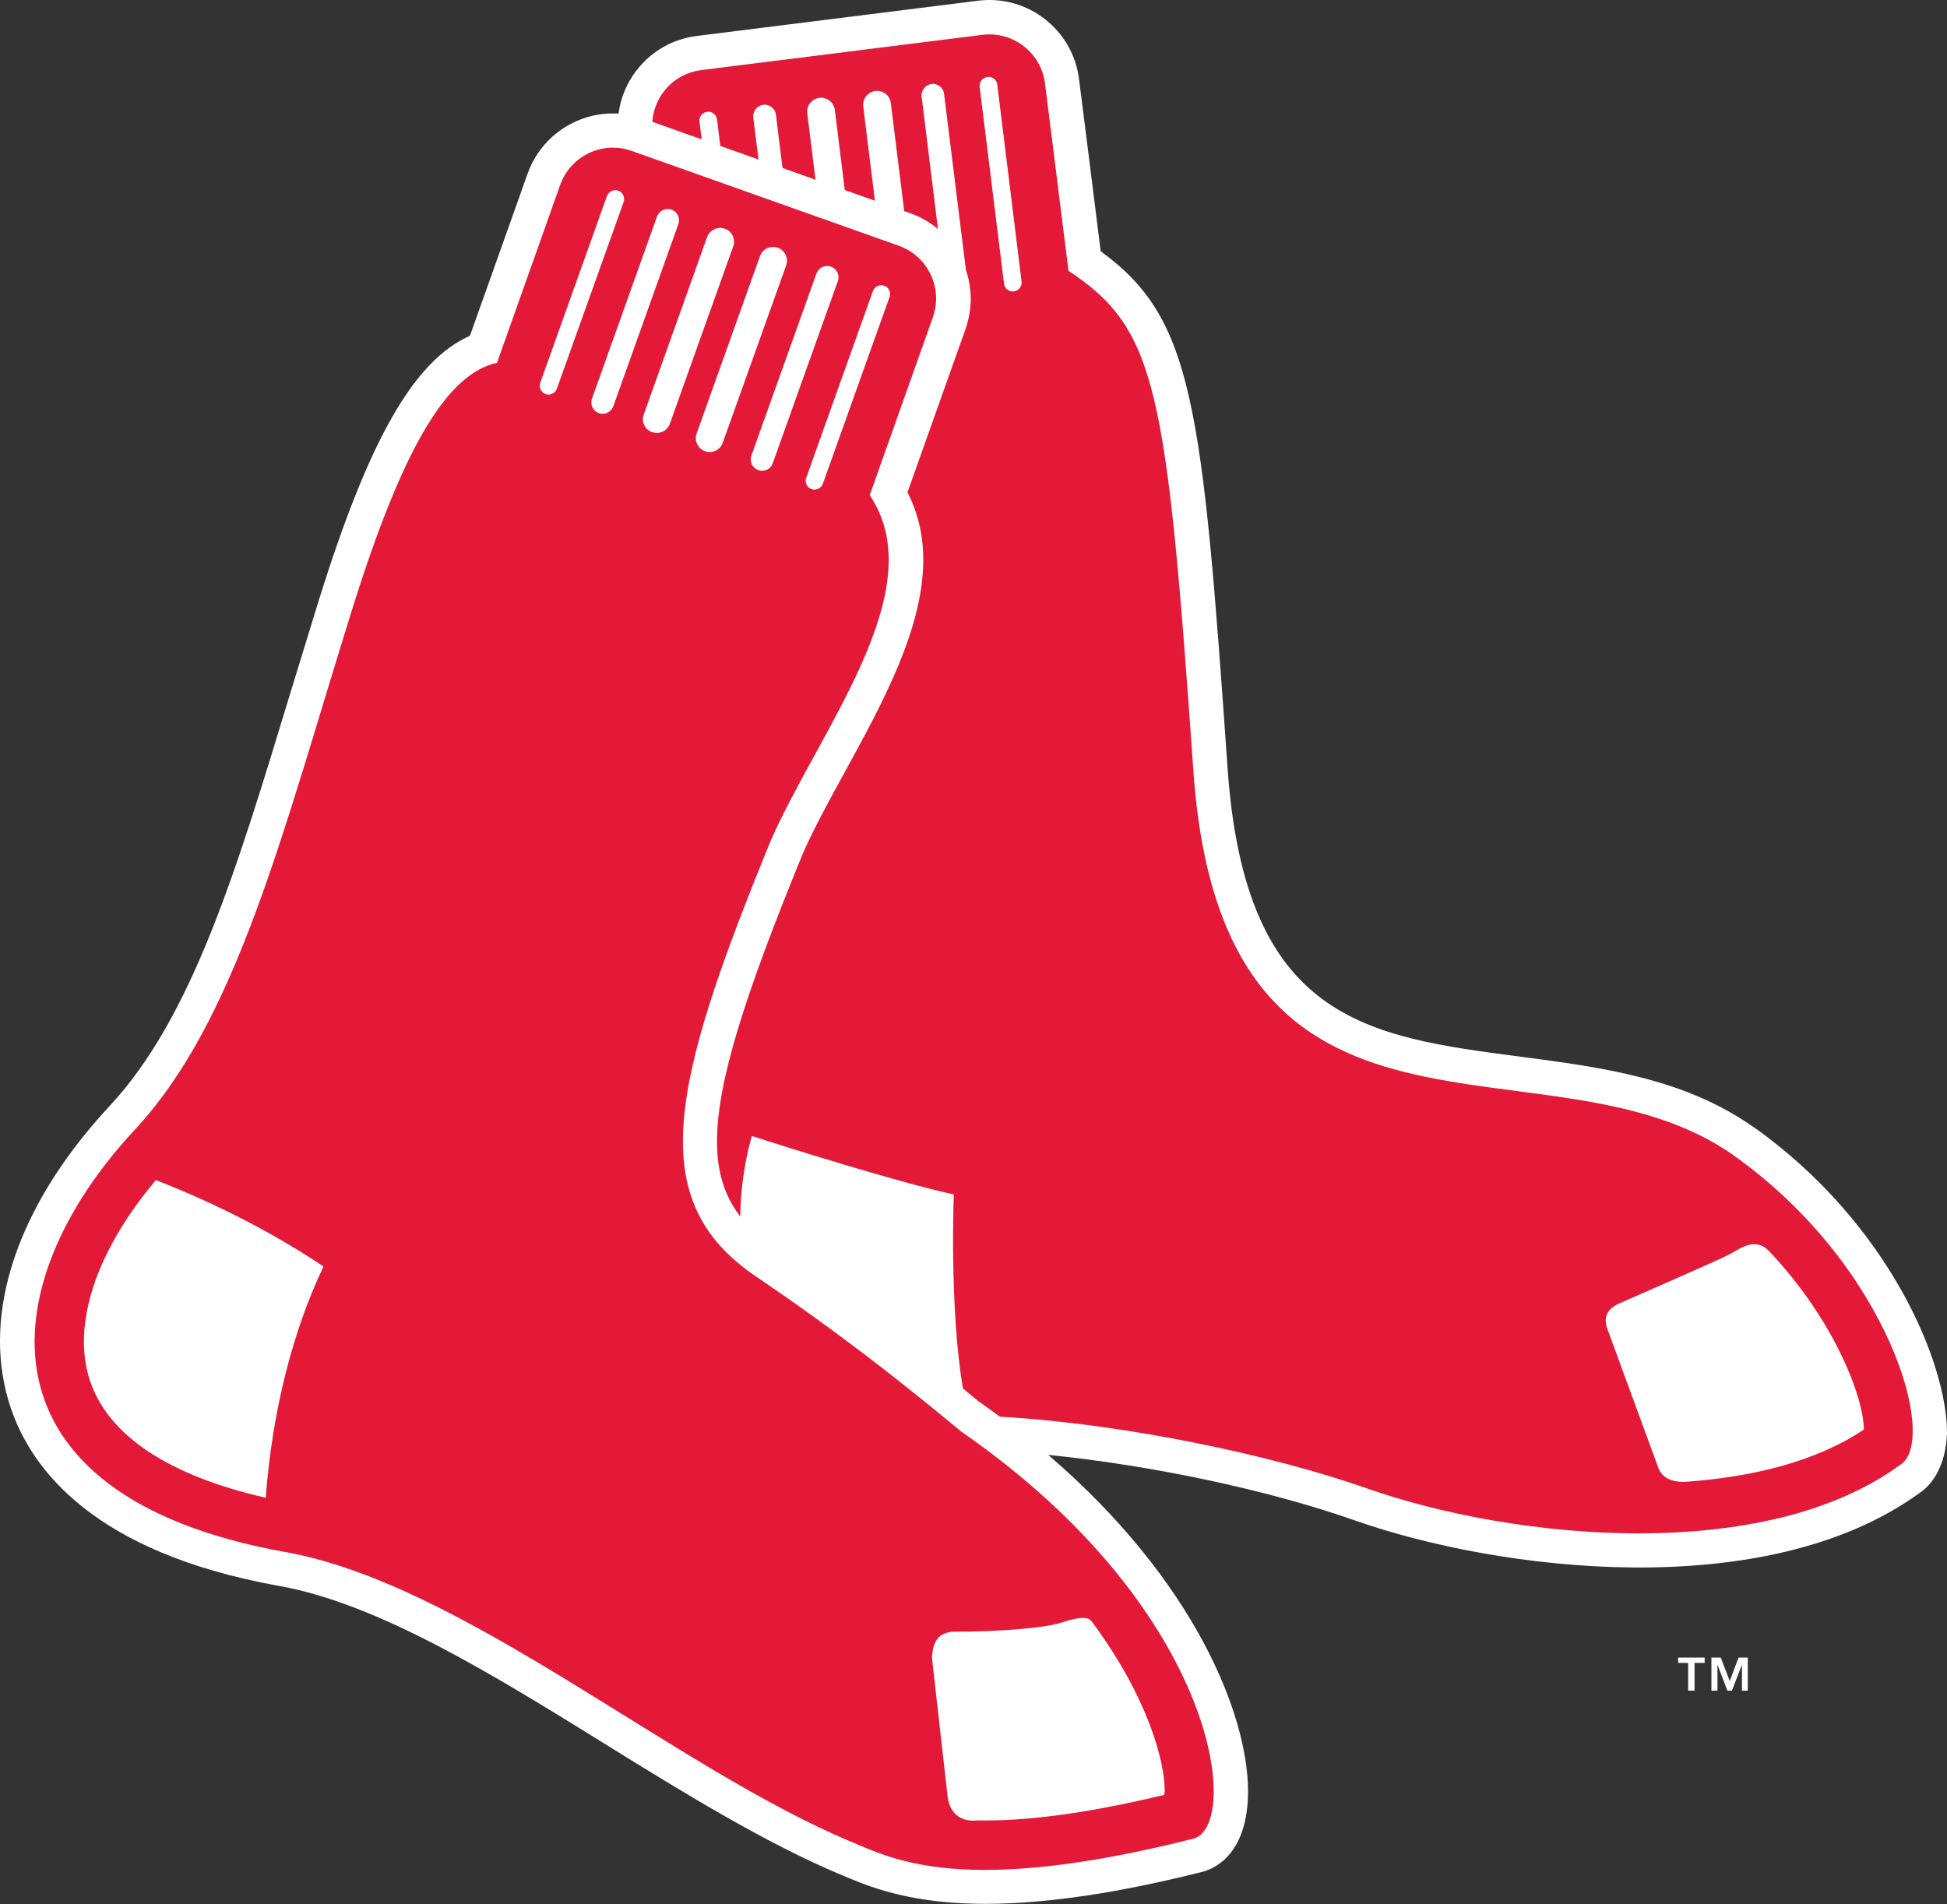
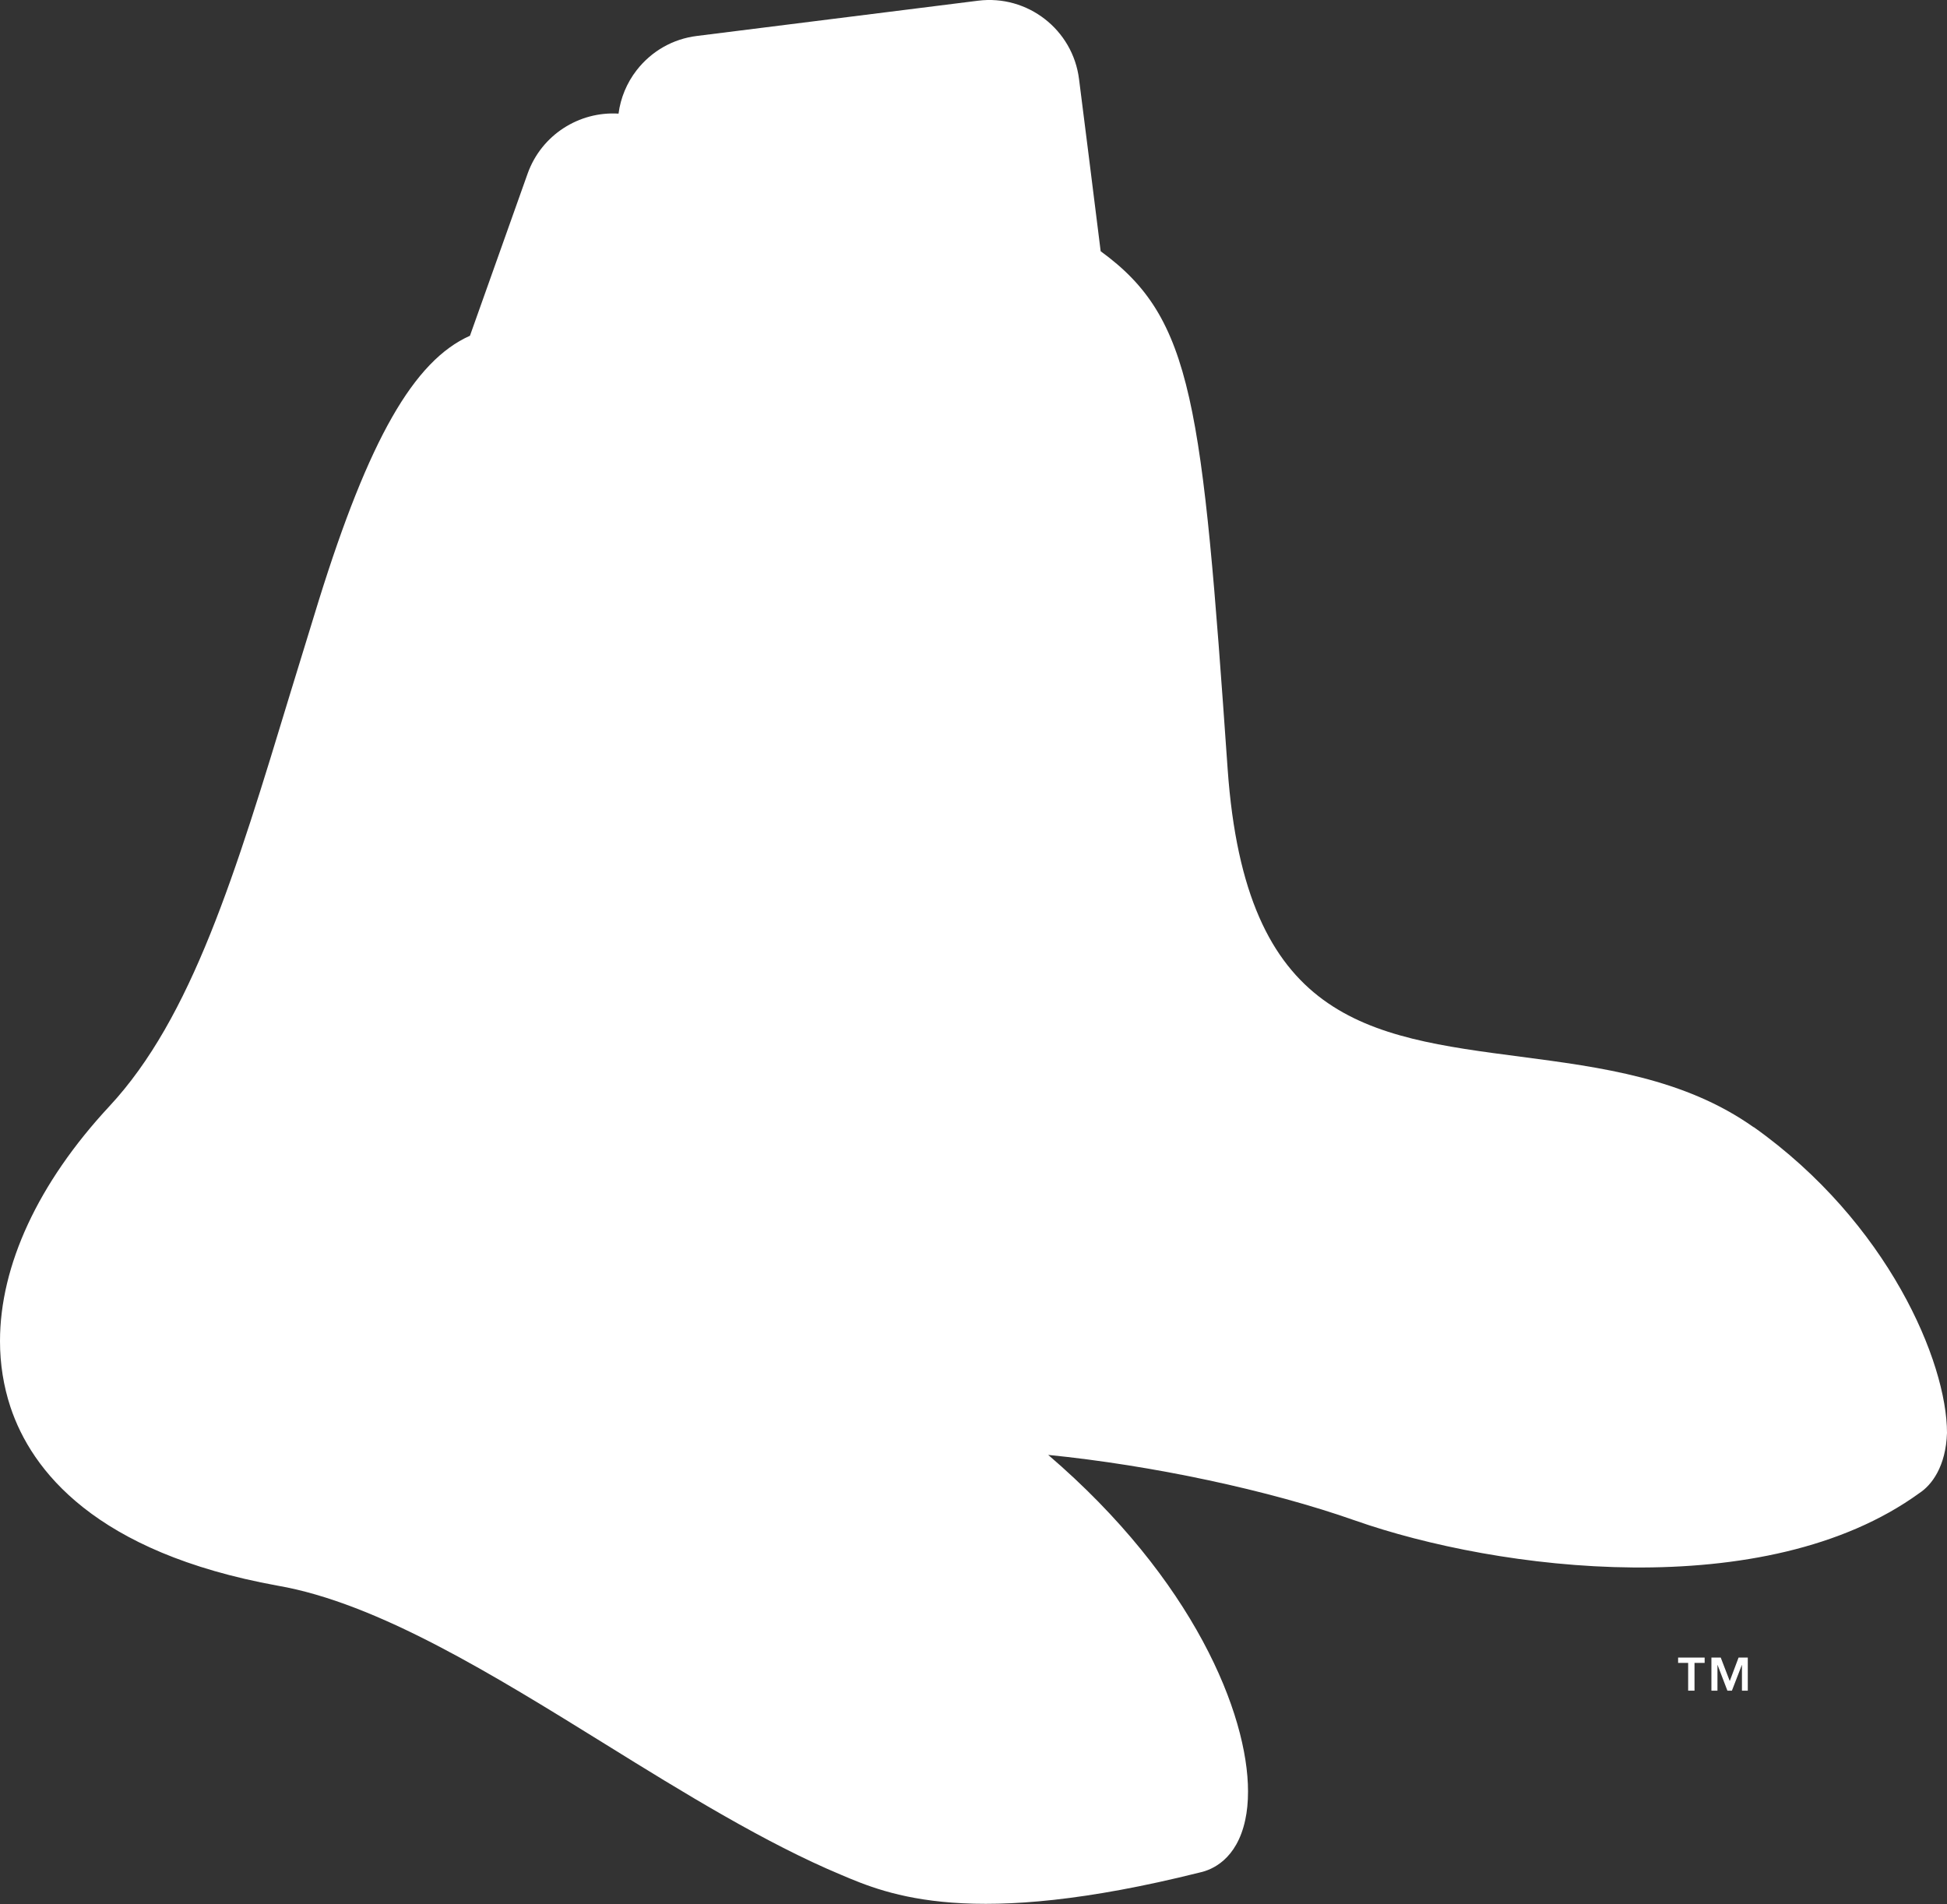
<svg xmlns="http://www.w3.org/2000/svg" id="Layer_2" viewBox="0 0 190 185.82">
  <rect x="0" y="0" width="190" height="185.82" fill="#333333" stroke="none" />
  <defs>
    <style>.cls-1{fill:#fff;}.cls-2{fill:#e31937;}</style>
  </defs>
  <g id="Layer_1-2">
    <g id="boston_red_sox">
      <path class="cls-1" d="M171.13,110.01c-6.74-4.78-14.88-5.85-22.74-6.88-15.01-1.96-26.86-3.52-28.59-28.09-2.5-35.76-3.37-43.95-12.39-50.52-.3-2.51-2.11-16.79-2.11-16.79-.6-4.84-5.03-8.27-9.86-7.66l-27.44,3.44c-2.34.29-4.42,1.48-5.87,3.34-.97,1.25-1.57,2.71-1.77,4.24-3.84-.24-7.52,2.07-8.87,5.85,0,0-4.73,13.3-5.63,15.83-5.48,2.43-9.87,10.17-14.74,25.79l-2.77,9.02c-5.38,17.73-9.64,31.75-17.68,40.39C3.7,115.47,0,123.53,0,130.88c0,2.23.34,4.38,1.02,6.44,2.05,6.16,8.24,14.19,26.06,17.43,9.78,1.69,21.11,8.73,32.07,15.52,7.55,4.69,15.63,9.65,22.88,12.68,4.65,1.98,12.7,5.39,35.07-.21,1.16-.25,3.59-1.25,4.42-5.13.18-.82.27-1.75.27-2.78,0-7.52-5.27-20.64-19.5-32.84,10.17,1.02,21.54,3.44,29.94,6.4,13.93,4.9,40.06,8.22,55.07-2.67,1.2-.78,2.59-2.59,2.7-5.88,0-6.89-5.73-20.52-18.87-29.85" />
-       <path class="cls-2" d="M169.18,112.76c-18.03-12.8-49.83,3.66-52.72-37.49-2.63-37.41-3.57-43.15-12.19-48.84l-2.29-18.28c-.38-3-3.12-5.13-6.12-4.75l-27.43,3.44c-2.64.33-4.6,2.49-4.77,5.05.98.35,2.71.96,4.81,1.71l-.21-1.74c-.06-.46.27-.89.75-.95.47-.06.9.27.96.74l.32,2.59c1.18.42,2.45.87,3.73,1.33l-.51-4.1c-.07-.61.36-1.16.97-1.24.61-.08,1.16.36,1.24.96l.64,5.2c1.09.39,2.17.77,3.22,1.15l-.8-6.48c-.09-.75.44-1.42,1.18-1.51.74-.09,1.42.44,1.51,1.18l.97,7.82c1.07.38,2.07.73,2.94,1.04l-1.14-9.2c-.09-.74.44-1.42,1.18-1.51.74-.09,1.42.43,1.51,1.17l1.31,10.56c.4.14.62.21.62.21,1,.35,1.9.89,2.67,1.53l-1.59-12.92c-.07-.61.36-1.16.96-1.24.61-.07,1.17.36,1.23.98l2.13,17.16c.3.91.47,1.86.47,2.83,0,.98-.17,1.97-.51,2.96,0,0-4.79,13.49-5.66,15.92,1.06,2.1,1.54,4.31,1.54,6.57,0,6.75-3.99,14.04-7.64,20.7-1.55,2.83-3.03,5.52-4.13,8.03-5.63,13.74-8.36,22.25-8.36,28.05,0,3.08.77,5.39,2.27,7.33.05-3.65.73-6.47,1.13-7.85,3.62,1.16,14.33,4.53,19.71,5.7,0,0-.45,11.02.89,18.94.62.5,1.15.94,1.55,1.27.71.49,1.38.98,2.05,1.48,12.12.69,26.5,3.72,35.77,6.98,14.42,5.07,38.82,7.44,52.09-2.28,3.76-2.29-1-19.38-16.25-30.2M98.94,28.44c-.48.06-.91-.27-.96-.75l-2.38-19.22c-.06-.47.29-.9.76-.96.48-.06.91.27.96.75l2.37,19.21c.06.47-.27.9-.74.96M181.85,139.54c-4.61,3.09-10.82,4.62-17.42,5.08-1.41.04-2.36-.46-2.68-1.59l-4.76-12.97c-.46-1.09-.54-2.09.94-2.82,0,0,9.8-4.26,10.89-4.85,1.09-.6,2.46-1.66,3.79-.32,6.53,6.9,9.27,14.47,9.27,17.38,0,.04,0,.06-.01.09" />
-       <path class="cls-2" d="M93.9,139.79c-1.32-1.04-9.09-7.75-20.08-15.18-10.98-7.42-8.44-18.54,1.41-42.62,4.83-10.91,15.86-24.47,9.64-33.66l6.16-17.36c1.02-2.85-.48-5.98-3.33-6.99l-26.05-9.25c-2.85-1.02-5.98.48-6.99,3.33l-6.16,17.35c-4.8,1.04-9.14,8.06-14.16,24.14-6.86,22.01-11.23,39.99-21.19,50.71-14.19,15.25-15.75,35.68,14.53,41.18,17.4,3.01,37.98,21.03,55.39,28.31,4.18,1.75,11.01,5.32,33.27-.28,4.79-.91,2.95-22.05-22.44-39.69M25.93,146.17c-9.46-2.15-15.37-6.07-17.15-11.42-1.81-5.45.59-12.66,6.43-19.58,6.62,2.57,12.21,5.65,16.36,8.43-2.96,6.21-4.99,13.98-5.64,22.58M86.29,27.88c.44.16.68.65.52,1.1l-6.51,18.23c-.16.45-.66.68-1.11.52-.44-.15-.68-.65-.52-1.09l6.51-18.23c.17-.45.66-.69,1.11-.52M81.09,26.02c.58.21.88.84.67,1.42l-6.35,17.77c-.2.58-.83.88-1.42.67-.57-.21-.87-.84-.67-1.41l6.35-17.77c.21-.58.84-.88,1.41-.68M75.9,24.17c.7.26,1.07,1.03.82,1.73l-6.19,17.31c-.24.71-1.02,1.08-1.73.83-.7-.25-1.07-1.03-.82-1.73l6.18-17.31c.25-.71,1.03-1.07,1.73-.82M53.25,38.46c-.45-.16-.68-.65-.53-1.1l6.51-18.23c.16-.44.66-.68,1.11-.52.44.16.67.66.52,1.1l-6.52,18.23c-.16.44-.65.68-1.1.52M58.45,40.32c-.58-.2-.88-.83-.68-1.42l6.34-17.76c.21-.58.85-.89,1.42-.68.58.21.87.84.67,1.41l-6.35,17.78c-.21.57-.84.88-1.41.67M63.63,42.18c-.7-.26-1.07-1.03-.81-1.73l6.18-17.31c.25-.7,1.03-1.07,1.74-.82.7.25,1.07,1.03.81,1.73l-6.18,17.3c-.25.71-1.02,1.07-1.73.82M113.61,175.17c-8.22,1.98-13.99,2.57-18.17,2.49-1.49.18-2.71-.51-2.96-2.26l-1.53-13.56c.04-1.39.46-2.56,2.19-2.6,4.02.03,8.86-.36,10.36-.86,2.23-.74,2.81-.49,3.06-.1,5.44,7.32,7.1,13.59,7.1,16.5,0,.17-.04.25-.06.38" />
      <polygon class="cls-1" points="163.76 162.29 164.74 162.29 164.74 165 165.36 165 165.36 162.29 166.35 162.29 166.35 161.77 163.76 161.77 163.76 162.29" />
      <polygon class="cls-1" points="168.8 164.06 167.92 161.77 167.01 161.77 167.01 165 167.6 165 167.6 162.49 167.61 162.49 168.57 165 169.01 165 169.98 162.49 169.99 162.49 169.99 165 170.56 165 170.56 161.77 169.66 161.77 168.8 164.06" />
    </g>
  </g>
</svg>